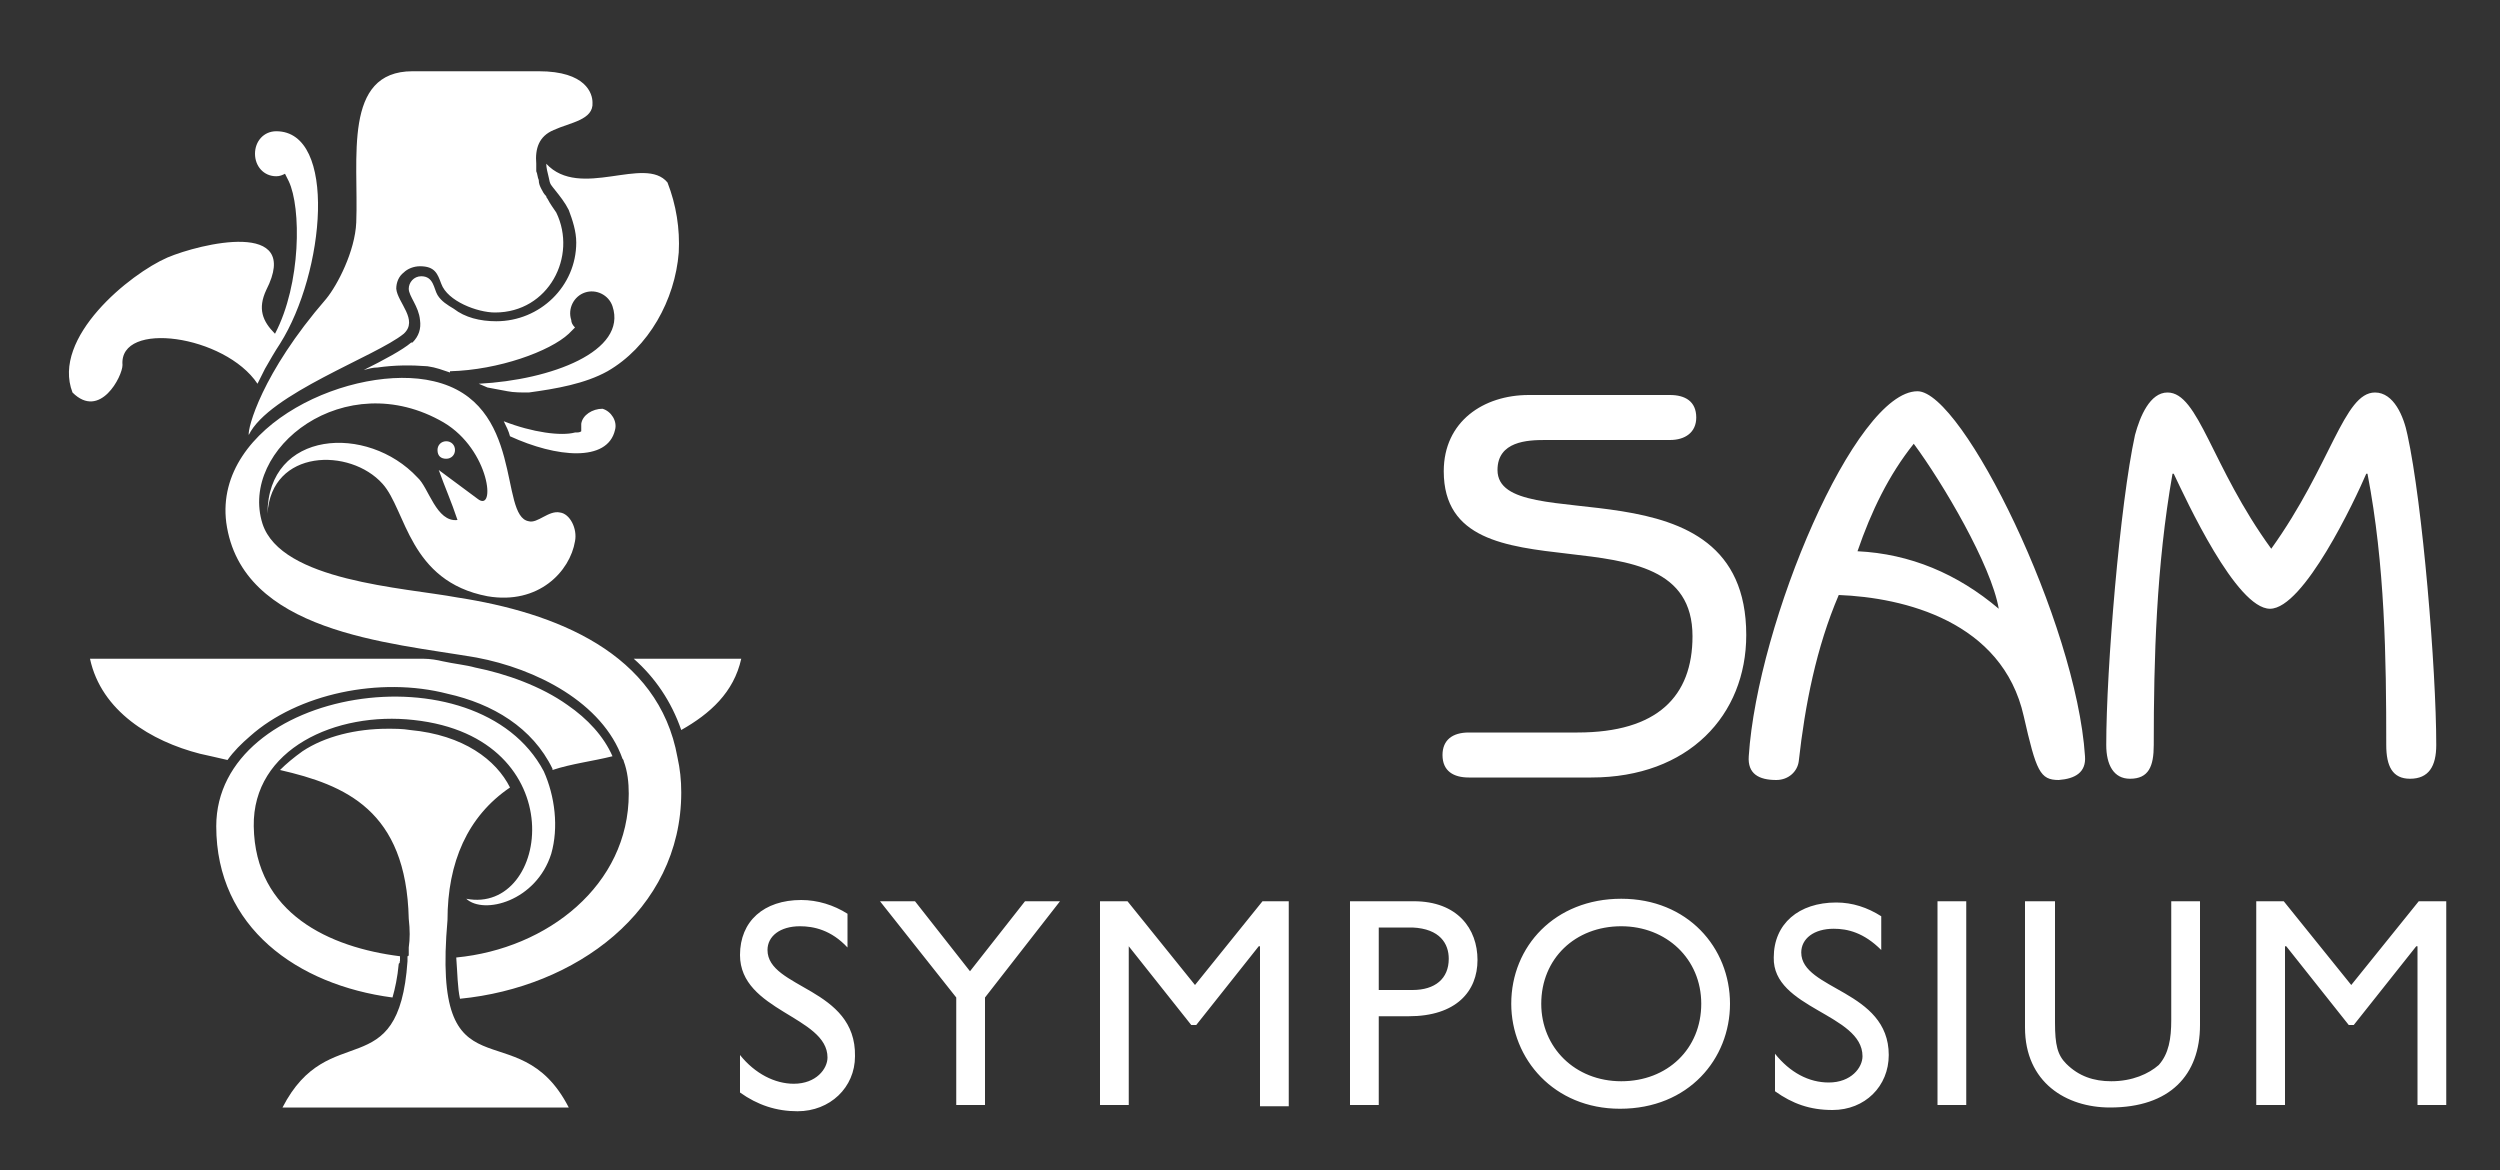
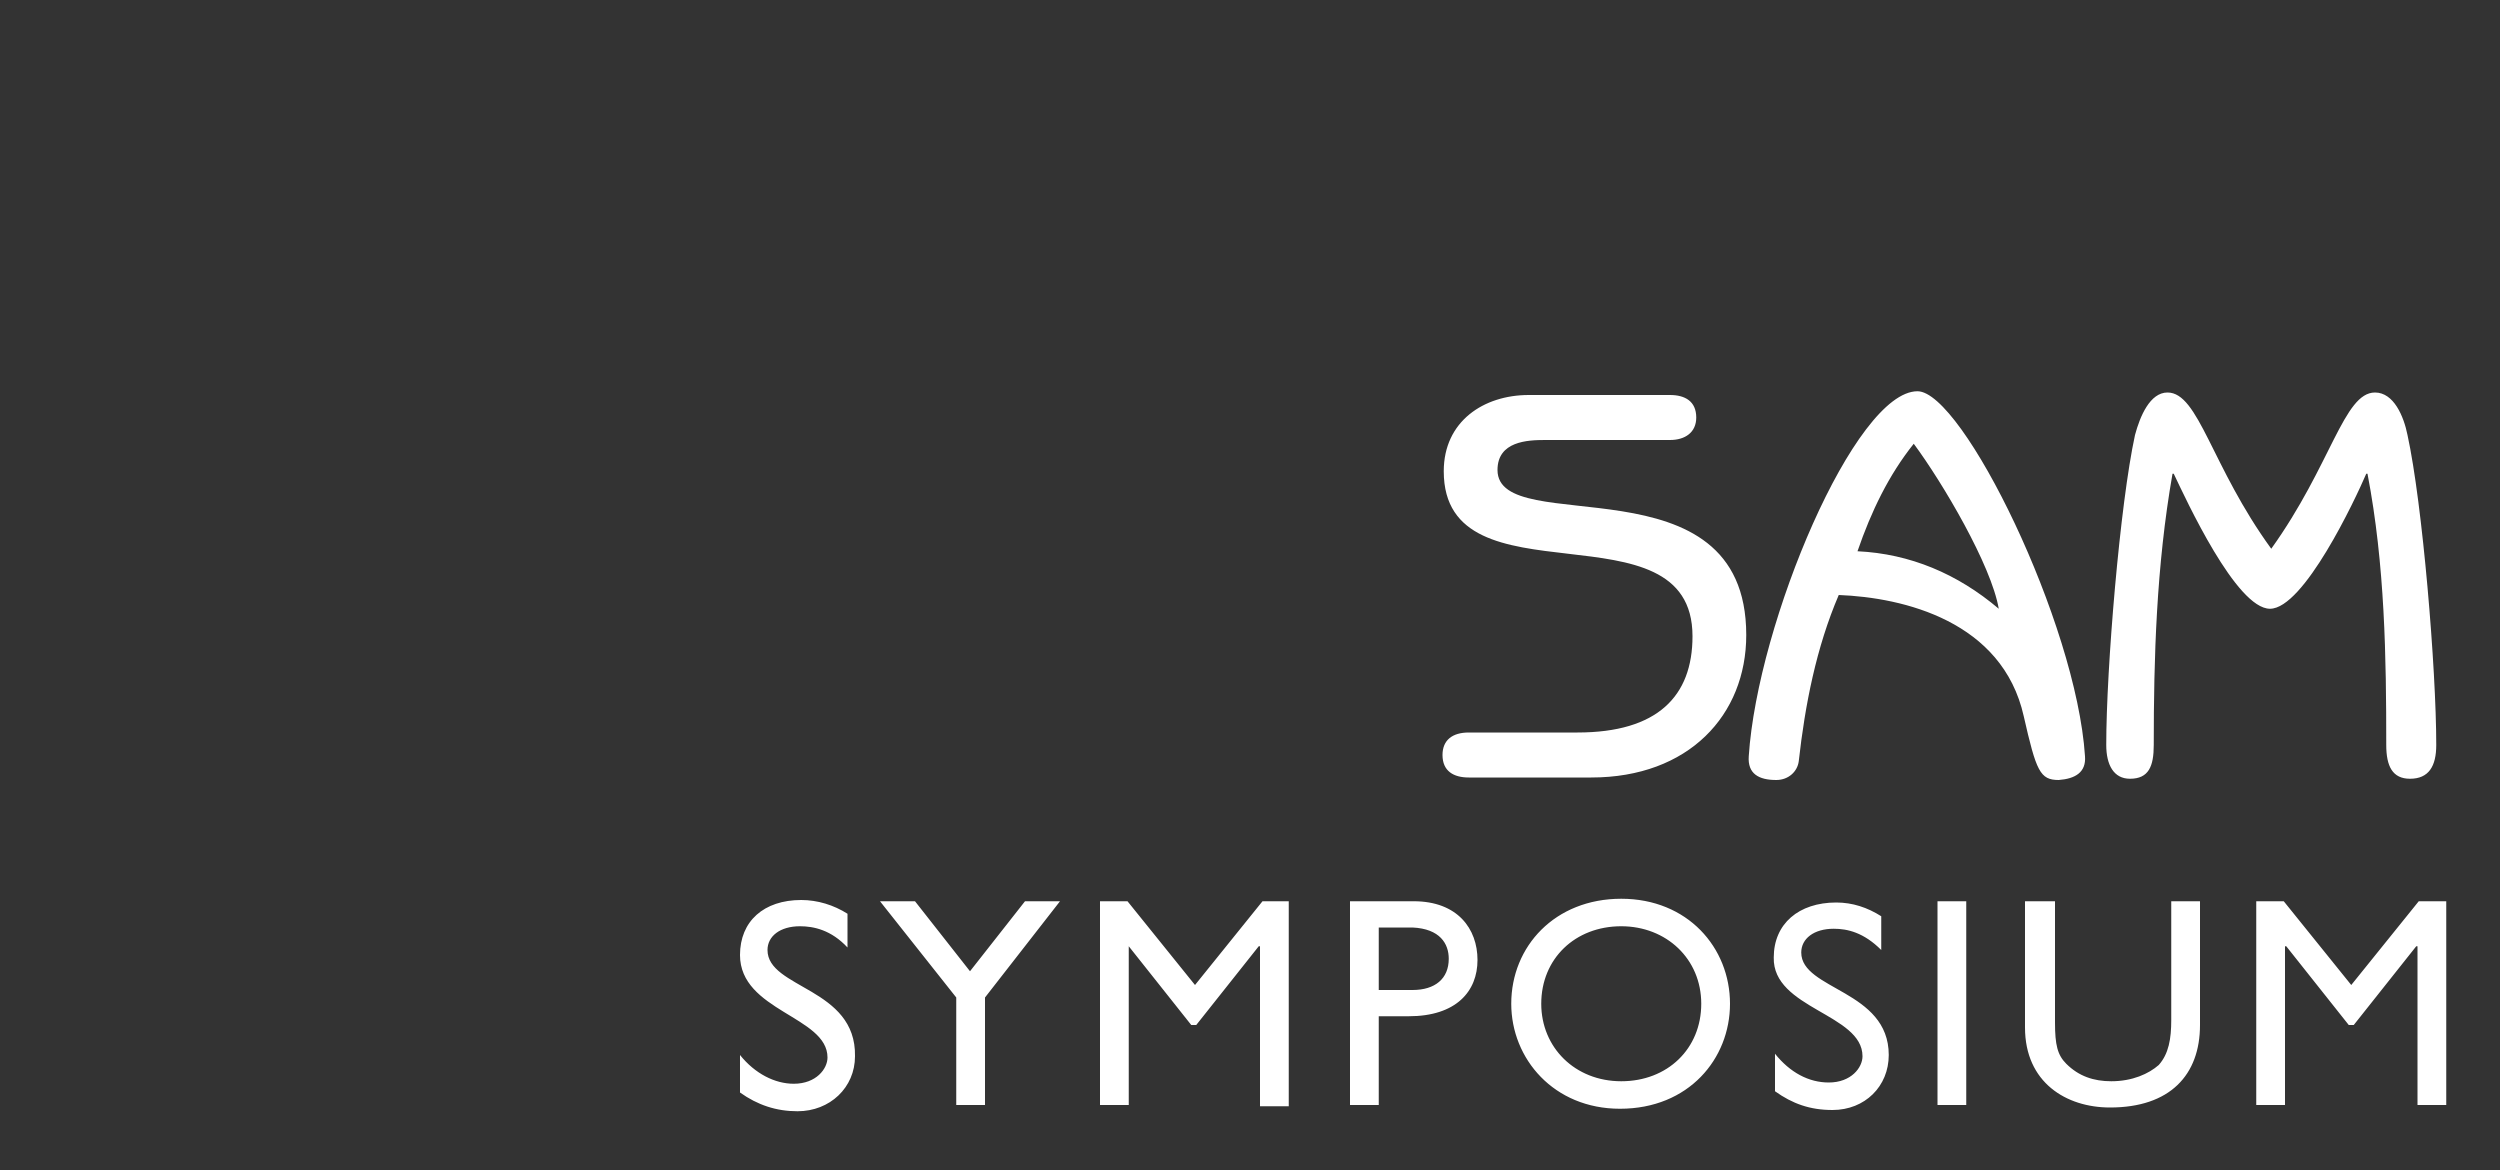
<svg xmlns="http://www.w3.org/2000/svg" id="Layer_1" x="0px" y="0px" viewBox="0 0 200 93.6" style="enable-background:new 0 0 200 93.6;" xml:space="preserve">
  <rect x="0" y="0" width="200" height="93.6" fill="#333333" stroke="none" />
  <style type="text/css"> .st0{fill:#FFFFFF;} </style>
  <path class="st0" d="M164.3,72.1H162v10.1c0,4.4,3.3,6.4,6.8,6.4c4.8,0,7.2-2.6,7.2-6.6v-9.9h-2.3v9.5c0,1.5-0.2,2.7-1,3.6 c-0.8,0.7-2.1,1.3-3.8,1.3c-1.4,0-2.6-0.4-3.6-1.4c-0.7-0.7-0.9-1.5-0.9-3.3V72.1z M157.3,72.1h-2.3v16.3h2.3V72.1z M149,84.5 c0,0.9-0.9,2.1-2.7,2.1c-1.6,0-3.1-0.8-4.3-2.3v3c1.4,1,2.8,1.5,4.6,1.5c2.6,0,4.5-1.9,4.5-4.4c0-5.2-7-5.2-7-8.2 c0-1.1,1-1.9,2.6-1.9c1.1,0,2.4,0.3,3.8,1.7v-2.7c-1.1-0.7-2.3-1.1-3.6-1.1c-3,0-5,1.7-5,4.4C141.8,80.7,149,81.1,149,84.5 M123.3,80.3c0-3.6,2.7-6.2,6.4-6.2c3.6,0,6.4,2.6,6.4,6.2c0,3.6-2.7,6.2-6.4,6.2C126,86.5,123.3,83.8,123.3,80.3 M120.9,80.3 c0,4.4,3.4,8.4,8.7,8.4c5.5,0,8.8-4,8.8-8.4c0-4.5-3.4-8.4-8.7-8.4S120.9,75.7,120.9,80.3 M61.4,76c0-1.1,1-1.9,2.6-1.9 c1.1,0,2.5,0.3,3.8,1.7v-2.7c-1.1-0.7-2.4-1.1-3.7-1.1c-3,0-4.9,1.7-4.9,4.4c0,4.5,7,4.9,7,8.2c0,0.9-0.9,2.1-2.7,2.1 c-1.5,0-3.1-0.8-4.3-2.3v3c1.4,1,2.9,1.5,4.6,1.5c2.6,0,4.6-1.9,4.6-4.4C68.5,79,61.4,79.1,61.4,76 M78.8,79.8l6-7.7H82l-4.4,5.6 l-4.4-5.6h-2.8l6.1,7.7v8.6h2.3V79.8z M100.8,88.5h2.3V72.1H101l-5.4,6.7l-5.4-6.7H88v16.3h2.3V75.7l5,6.3h0.4l5-6.3h0.1V88.5z M115.9,76.7c0,1.6-1.1,2.5-2.9,2.5h-2.7v-5h2.7C115.2,74.3,115.9,75.5,115.9,76.7 M113.1,72.1H108v16.3h2.3v-7.1h2.4 c3.8,0,5.5-2,5.5-4.5C118.2,74.3,116.6,72.1,113.1,72.1 M139.7,50.8c0-14.4-19.9-7.6-19.9-13.2c0-2.3,2.4-2.4,3.8-2.4h10 c1.2,0,2.1-0.6,2.1-1.8c0-1.3-0.9-1.8-2.1-1.8h-11.3c-3.6,0-6.8,2.1-6.8,6.1c0,10.9,19.9,2.3,19.9,13.2c0,4.8-2.8,7.7-9.2,7.7h-8.7 c-1.3,0-2.1,0.6-2.1,1.8c0,1.3,0.9,1.8,2.1,1.8h9.8C135.1,62.2,139.7,57.2,139.7,50.8 M159.9,48.7L159.9,48.7 c-3.3-2.8-7.1-4.4-11.3-4.6c1.1-3.2,2.5-6.1,4.5-8.6C155.4,38.6,159.3,45.2,159.9,48.7 M166.8,60.5c-0.7-10.7-9.8-29.2-13.4-29.2 c-5,0-12.8,18.5-13.5,29.2c-0.1,1.4,0.8,1.9,2.2,1.9c1,0,1.7-0.7,1.8-1.5c0.5-4.5,1.4-9.1,3.2-13.3c5.2,0.2,13.1,2.1,14.8,9.7 c1,4.4,1.3,5.1,2.8,5.1C166,62.3,166.9,61.8,166.8,60.5 M194.9,59.6c0-6.1-1.1-19.3-2.3-24.8c-0.3-1.5-1.1-3.4-2.6-3.4 c-2.5,0-3.5,5.8-8.3,12.5c-4.8-6.6-5.8-12.5-8.3-12.5c-1.4,0-2.2,1.9-2.6,3.4c-1.2,5.5-2.3,18.7-2.3,24.8c0,1.6,0.6,2.7,1.9,2.7 c1.5,0,1.9-1,1.9-2.7c0-6.9,0.2-14.3,1.5-21.7h0.1c1,2.1,5,10.8,7.7,10.8c2.7,0,6.8-8.7,7.7-10.8h0.1c1.4,7.3,1.5,14.7,1.5,21.7 c0,1.7,0.5,2.7,1.9,2.7C194.3,62.3,194.9,61.3,194.9,59.6 M195.7,88.5V72.1h-2.2l-5.4,6.7l-5.4-6.7h-2.2v16.3h2.3V75.7h0.1l5,6.3 h0.4l5-6.3h0.1v12.7H195.7z" />
-   <path class="st0" d="M36.8,79.9C46,79,54.5,72.9,54.5,63.4c0-1-0.1-1.9-0.3-2.8c-1.5-8.4-9.8-11.6-17.6-12.8 C32.3,47,22.5,46.5,21,41.9c-1.9-6,6.6-12.7,14.5-8.1c3.7,2.2,4.2,7.3,2.7,6.1l-3.1-2.3c0.5,1.4,1,2.5,1.5,4 c-1.7,0.2-2.3-2.6-3.2-3.4c-4-4.3-12-3.8-12,2.9c0.3-5.2,6.6-5.3,9.2-2.4c1.9,2.1,2.1,7.8,8.4,9c4.1,0.7,6.6-2,7-4.4 c0.2-1-0.4-2.2-1.2-2.3c-0.9-0.2-1.8,0.9-2.5,0.7c-2.4-0.4-0.3-9.5-7.6-11.2c-6.3-1.5-17.6,3.4-16.6,11.3c1.2,8.8,13,9.6,20,10.8 c4.8,0.9,10.1,3.6,11.7,8.1c0.1,0.1,0.1,0.2,0.1,0.2c0.3,0.8,0.4,1.7,0.4,2.6c0,7.3-6.5,12.4-13.8,13.1C36.6,77.9,36.6,79,36.8,79.9 M46.5,33.9v0.6c-0.1,0.1-0.3,0.1-0.5,0.1c-1.1,0.3-3.4,0-5.7-0.9c0.2,0.4,0.4,0.8,0.5,1.2c3.7,1.7,7.8,2.1,8.4-0.5 c0.2-0.7-0.3-1.5-1-1.7C47.4,32.7,46.6,33.2,46.5,33.9 M35.7,35.3c-0.4,0-0.7,0.3-0.7,0.7c0,0.5,0.3,0.7,0.7,0.7 c0.4,0,0.7-0.3,0.7-0.7C36.4,35.6,36.1,35.3,35.7,35.3 M22.6,88.6h22.9c-4.1-8-11-0.2-9.7-15c0-4.6,1.6-8.3,5-10.6 c-1.1-2.2-3.7-4.2-8-4.6c-0.6-0.1-1.2-0.1-1.8-0.1c-2.5,0-5,0.6-6.8,1.8c-0.7,0.5-1.3,1-1.8,1.5c5.2,1.2,10.1,3.2,10.3,11.9 c0.1,0.9,0.1,1.6,0,2.3v0.6c0,0.1-0.1,0.1-0.1,0.1v0.1v0.3C31.9,87,26.3,81.4,22.6,88.6 M17.3,66.1c0,8.1,6.5,12.7,14.1,13.7 c0.2-0.7,0.4-1.6,0.5-2.7l0.1-0.1c0,0-0.1,0,0-0.1v-0.1v-0.1v-0.2c-5.6-0.7-11.6-3.4-11.7-10.4c-0.1-6.2,6.6-9.2,12.8-8.5 C46,59,44,73.2,37.3,71.9c1.4,1.3,5.6,0.2,6.8-3.6c0.6-2.1,0.3-4.6-0.6-6.6C38.2,51.7,17.3,55,17.3,66.1 M33.9,52.7H7.2 c0.9,4.2,4.9,6.6,8.8,7.6c0.5,0.1,1.3,0.3,2.2,0.5c0.5-0.7,1.1-1.3,1.8-1.9c1.9-1.7,4.5-2.9,7.3-3.5c2.8-0.6,5.8-0.6,8.5,0.1 c3.6,0.8,6.8,2.7,8.4,6v0.1c1.5-0.5,3.2-0.7,4.8-1.1c-0.7-1.6-2-3-3.6-4.1c-2.1-1.5-4.9-2.5-7.4-3c-0.7-0.2-1.7-0.3-2.6-0.5 C35,52.8,34.4,52.7,33.9,52.7 M22.4,27.5c3.6-5.7,4.6-17-0.3-17c-1,0-1.7,0.8-1.7,1.8c0,1,0.7,1.8,1.7,1.8c0.3,0,0.5-0.1,0.7-0.2 c0.1,0.2,0.2,0.4,0.3,0.6c1,2.1,1,8.2-1.1,12.2c-1-1-1.4-2-0.7-3.5c2.9-5.7-5.3-3.7-7.9-2.6c-3,1.3-9.3,6.4-7.6,10.8 c2.2,2.2,4-1.3,4-2.2c-0.3-3.6,8.2-2.4,10.8,1.5c0.2-0.4,0.4-0.8,0.6-1.2C21.6,28.8,22,28.1,22.4,27.5 M47.4,8.2 c0-0.7-0.5-2.5-4.3-2.5H33c-5.6,0-4.3,7-4.5,12.1c-0.1,2.3-1.5,5-2.4,6.1c-5.2,6-6.3,10.4-6.2,10.9c1.6-3.3,10.2-6.3,12.4-8.1 c1.2-1.1-0.5-2.5-0.6-3.6c0-0.5,0.2-1,0.6-1.3c0.3-0.3,0.8-0.5,1.3-0.5c1.2,0,1.4,0.6,1.7,1.4c0.5,1.4,2.9,2.3,4.3,2.3 c4.3,0,6.6-4.5,4.9-8c-0.2-0.3-0.5-0.7-0.7-1.1c-0.1-0.1-0.1-0.2-0.1-0.2c-0.2-0.2-0.3-0.4-0.4-0.6c-0.1-0.2-0.2-0.4-0.2-0.7 c-0.1-0.2-0.1-0.5-0.2-0.7v-0.6c-0.1-1.2,0.2-2.2,1.4-2.7C45.6,9.8,47.5,9.6,47.4,8.2 M54.3,20.2c0.1-1.9-0.2-3.8-0.9-5.6 c-1.8-2.2-7,1.4-9.7-1.5c0,0.3,0.1,0.7,0.2,1.1c0.1,0.6,0.2,0.6,0.5,1c0.4,0.5,0.8,1,1.1,1.6c0.3,0.8,0.6,1.7,0.6,2.6 c0,3.5-2.9,6.3-6.4,6.3c-1.3,0-2.5-0.3-3.4-1c-0.5-0.3-1-0.6-1.3-1.1c-0.3-0.5-0.3-1.5-1.3-1.5c-0.6,0-1,0.5-1,1 c0,0.6,0.8,1.4,0.9,2.5c0.1,0.7-0.1,1.3-0.6,1.8h-0.1c-0.7,0.6-2.2,1.4-3.8,2.2c0.4-0.1,0.7-0.2,1.1-0.2c1.4-0.2,2.7-0.2,4-0.1 c0.7,0.1,1.2,0.3,1.8,0.5l0-0.1c3.9-0.1,8-1.6,9.5-3c0.2-0.2,0.3-0.3,0.5-0.5c-0.2-0.2-0.3-0.4-0.3-0.6c-0.3-0.9,0.2-1.9,1.1-2.2 c0.9-0.3,1.9,0.2,2.2,1.1c1.2,3.6-4.9,5.9-10.7,6.2c0.2,0.1,0.5,0.2,0.7,0.3l1.6,0.3c0.5,0.1,1.1,0.1,1.7,0.1 c2.2-0.3,4.5-0.7,6.3-1.7C51.9,27.8,54,24,54.3,20.2 M59.3,52.7h-8.6c1.7,1.5,3,3.4,3.8,5.7C56.8,57.1,58.7,55.4,59.3,52.7" />
</svg>